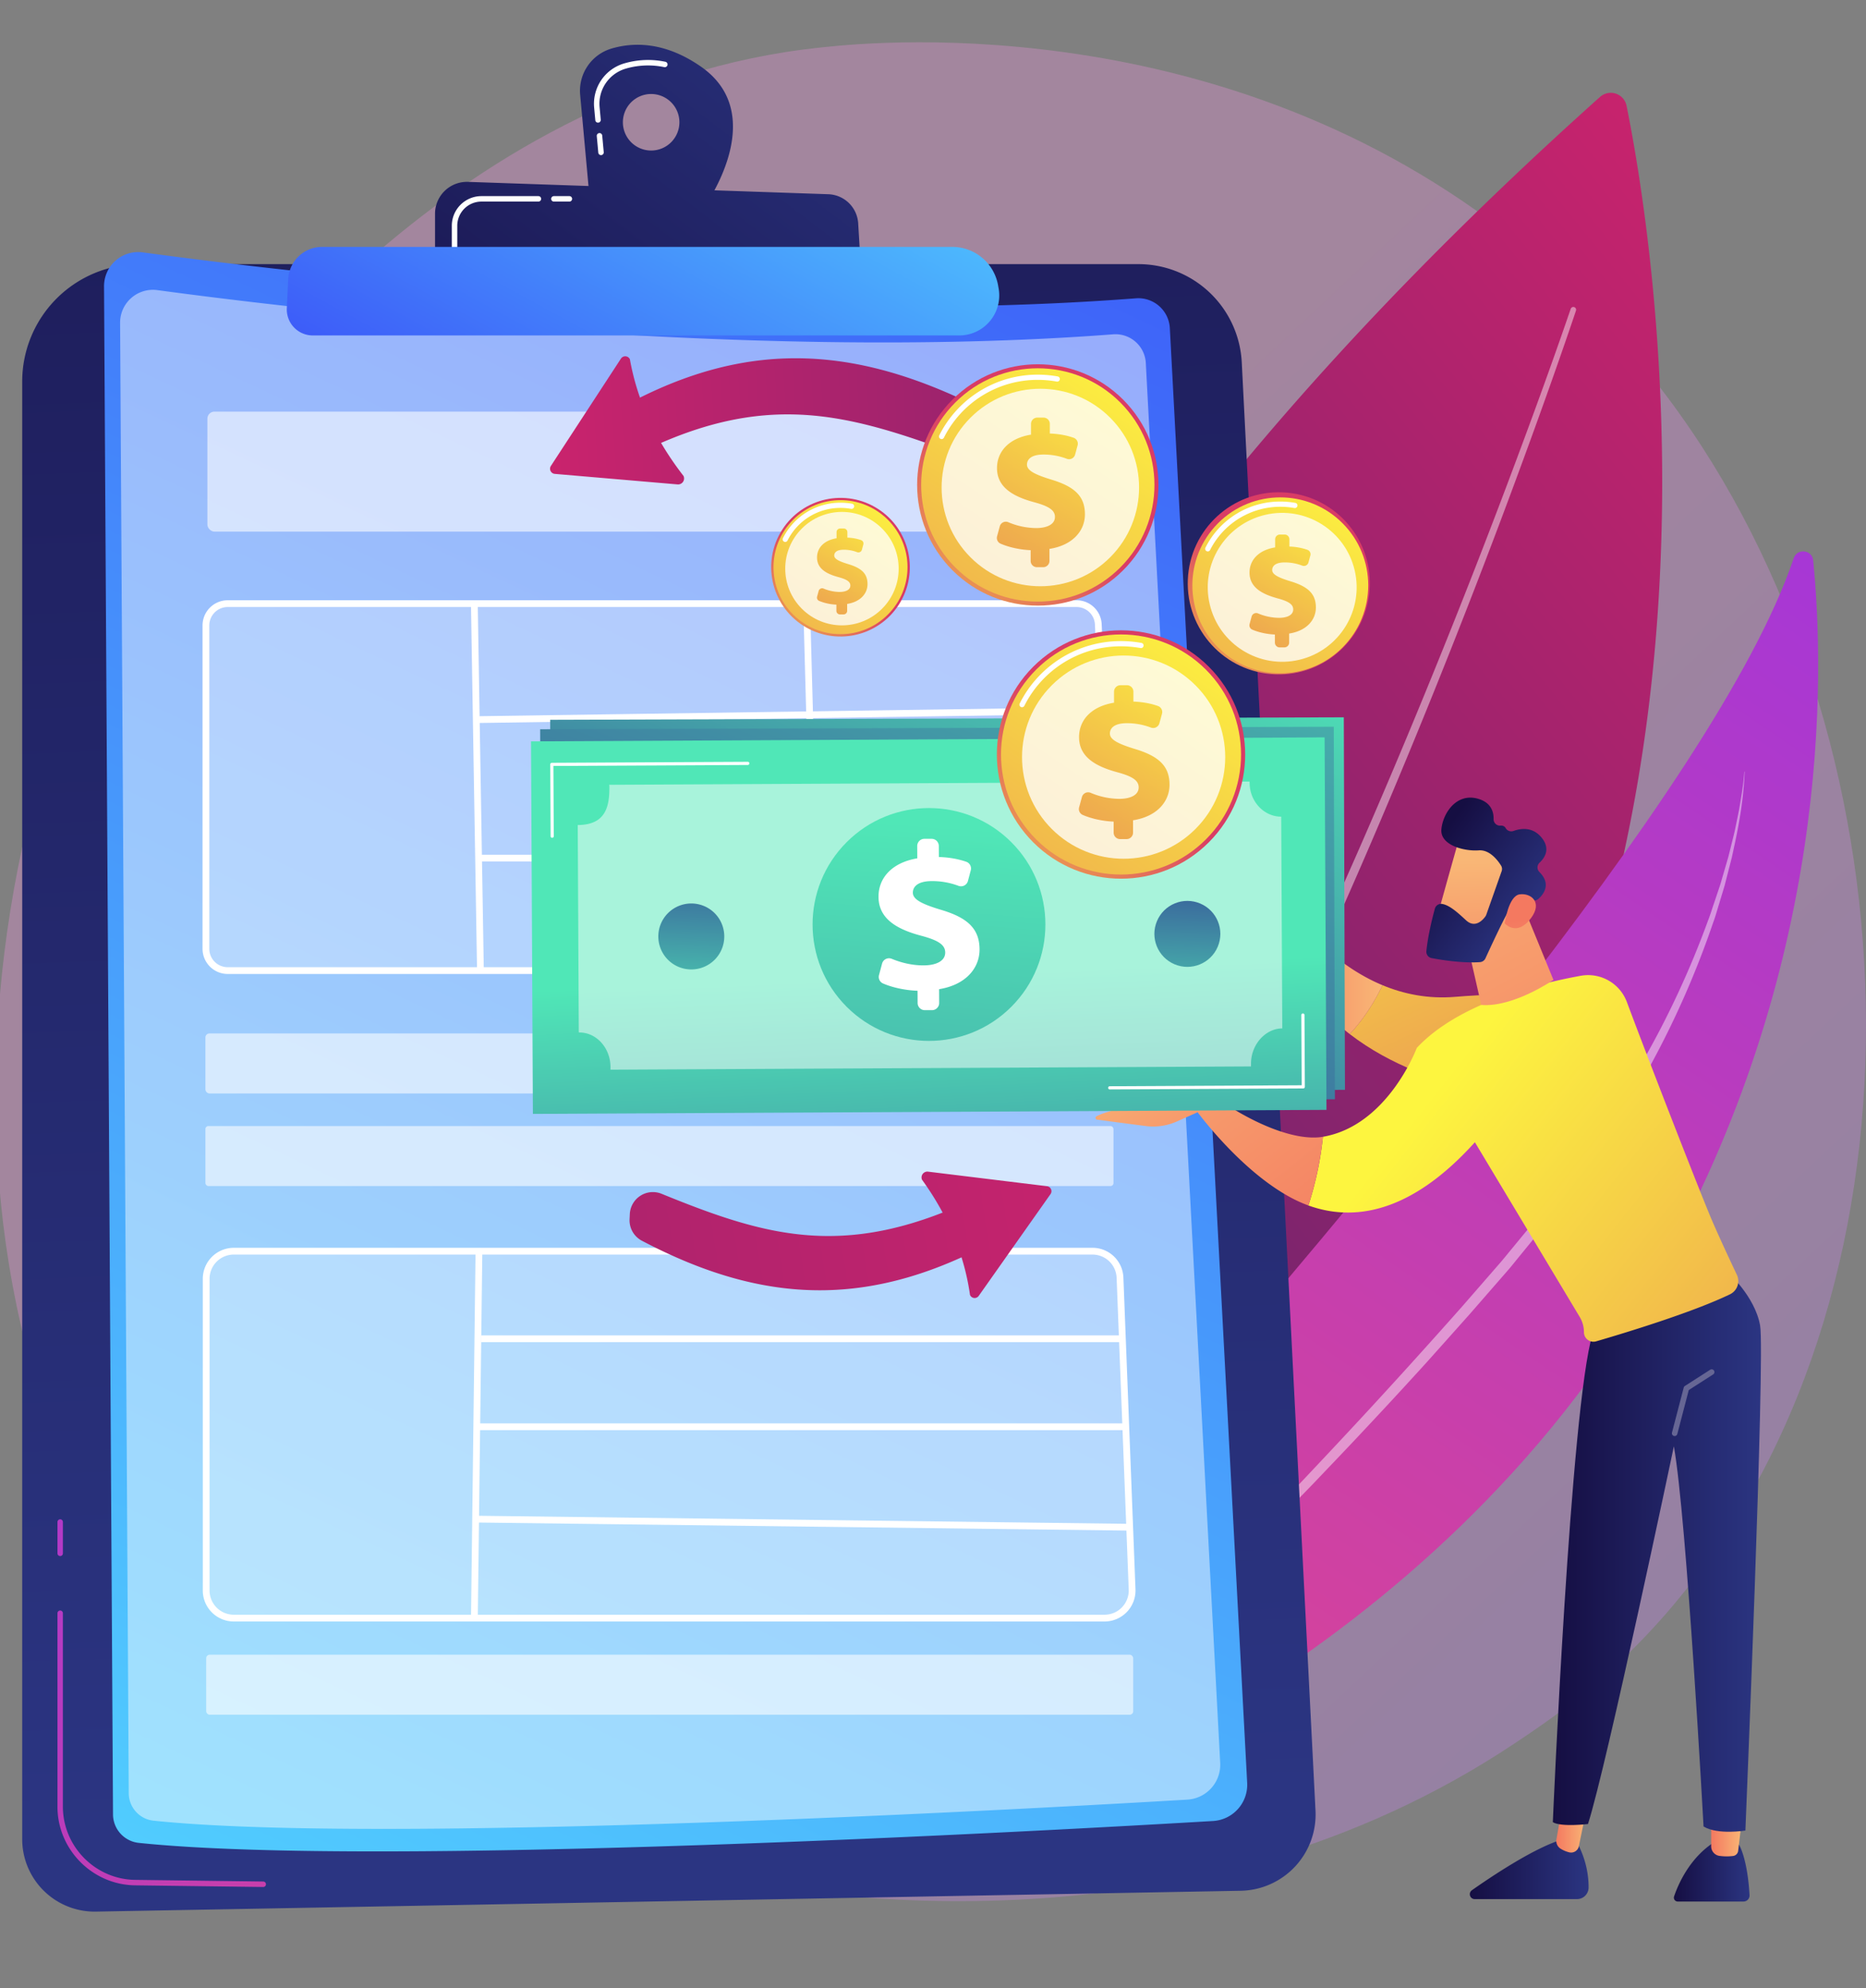
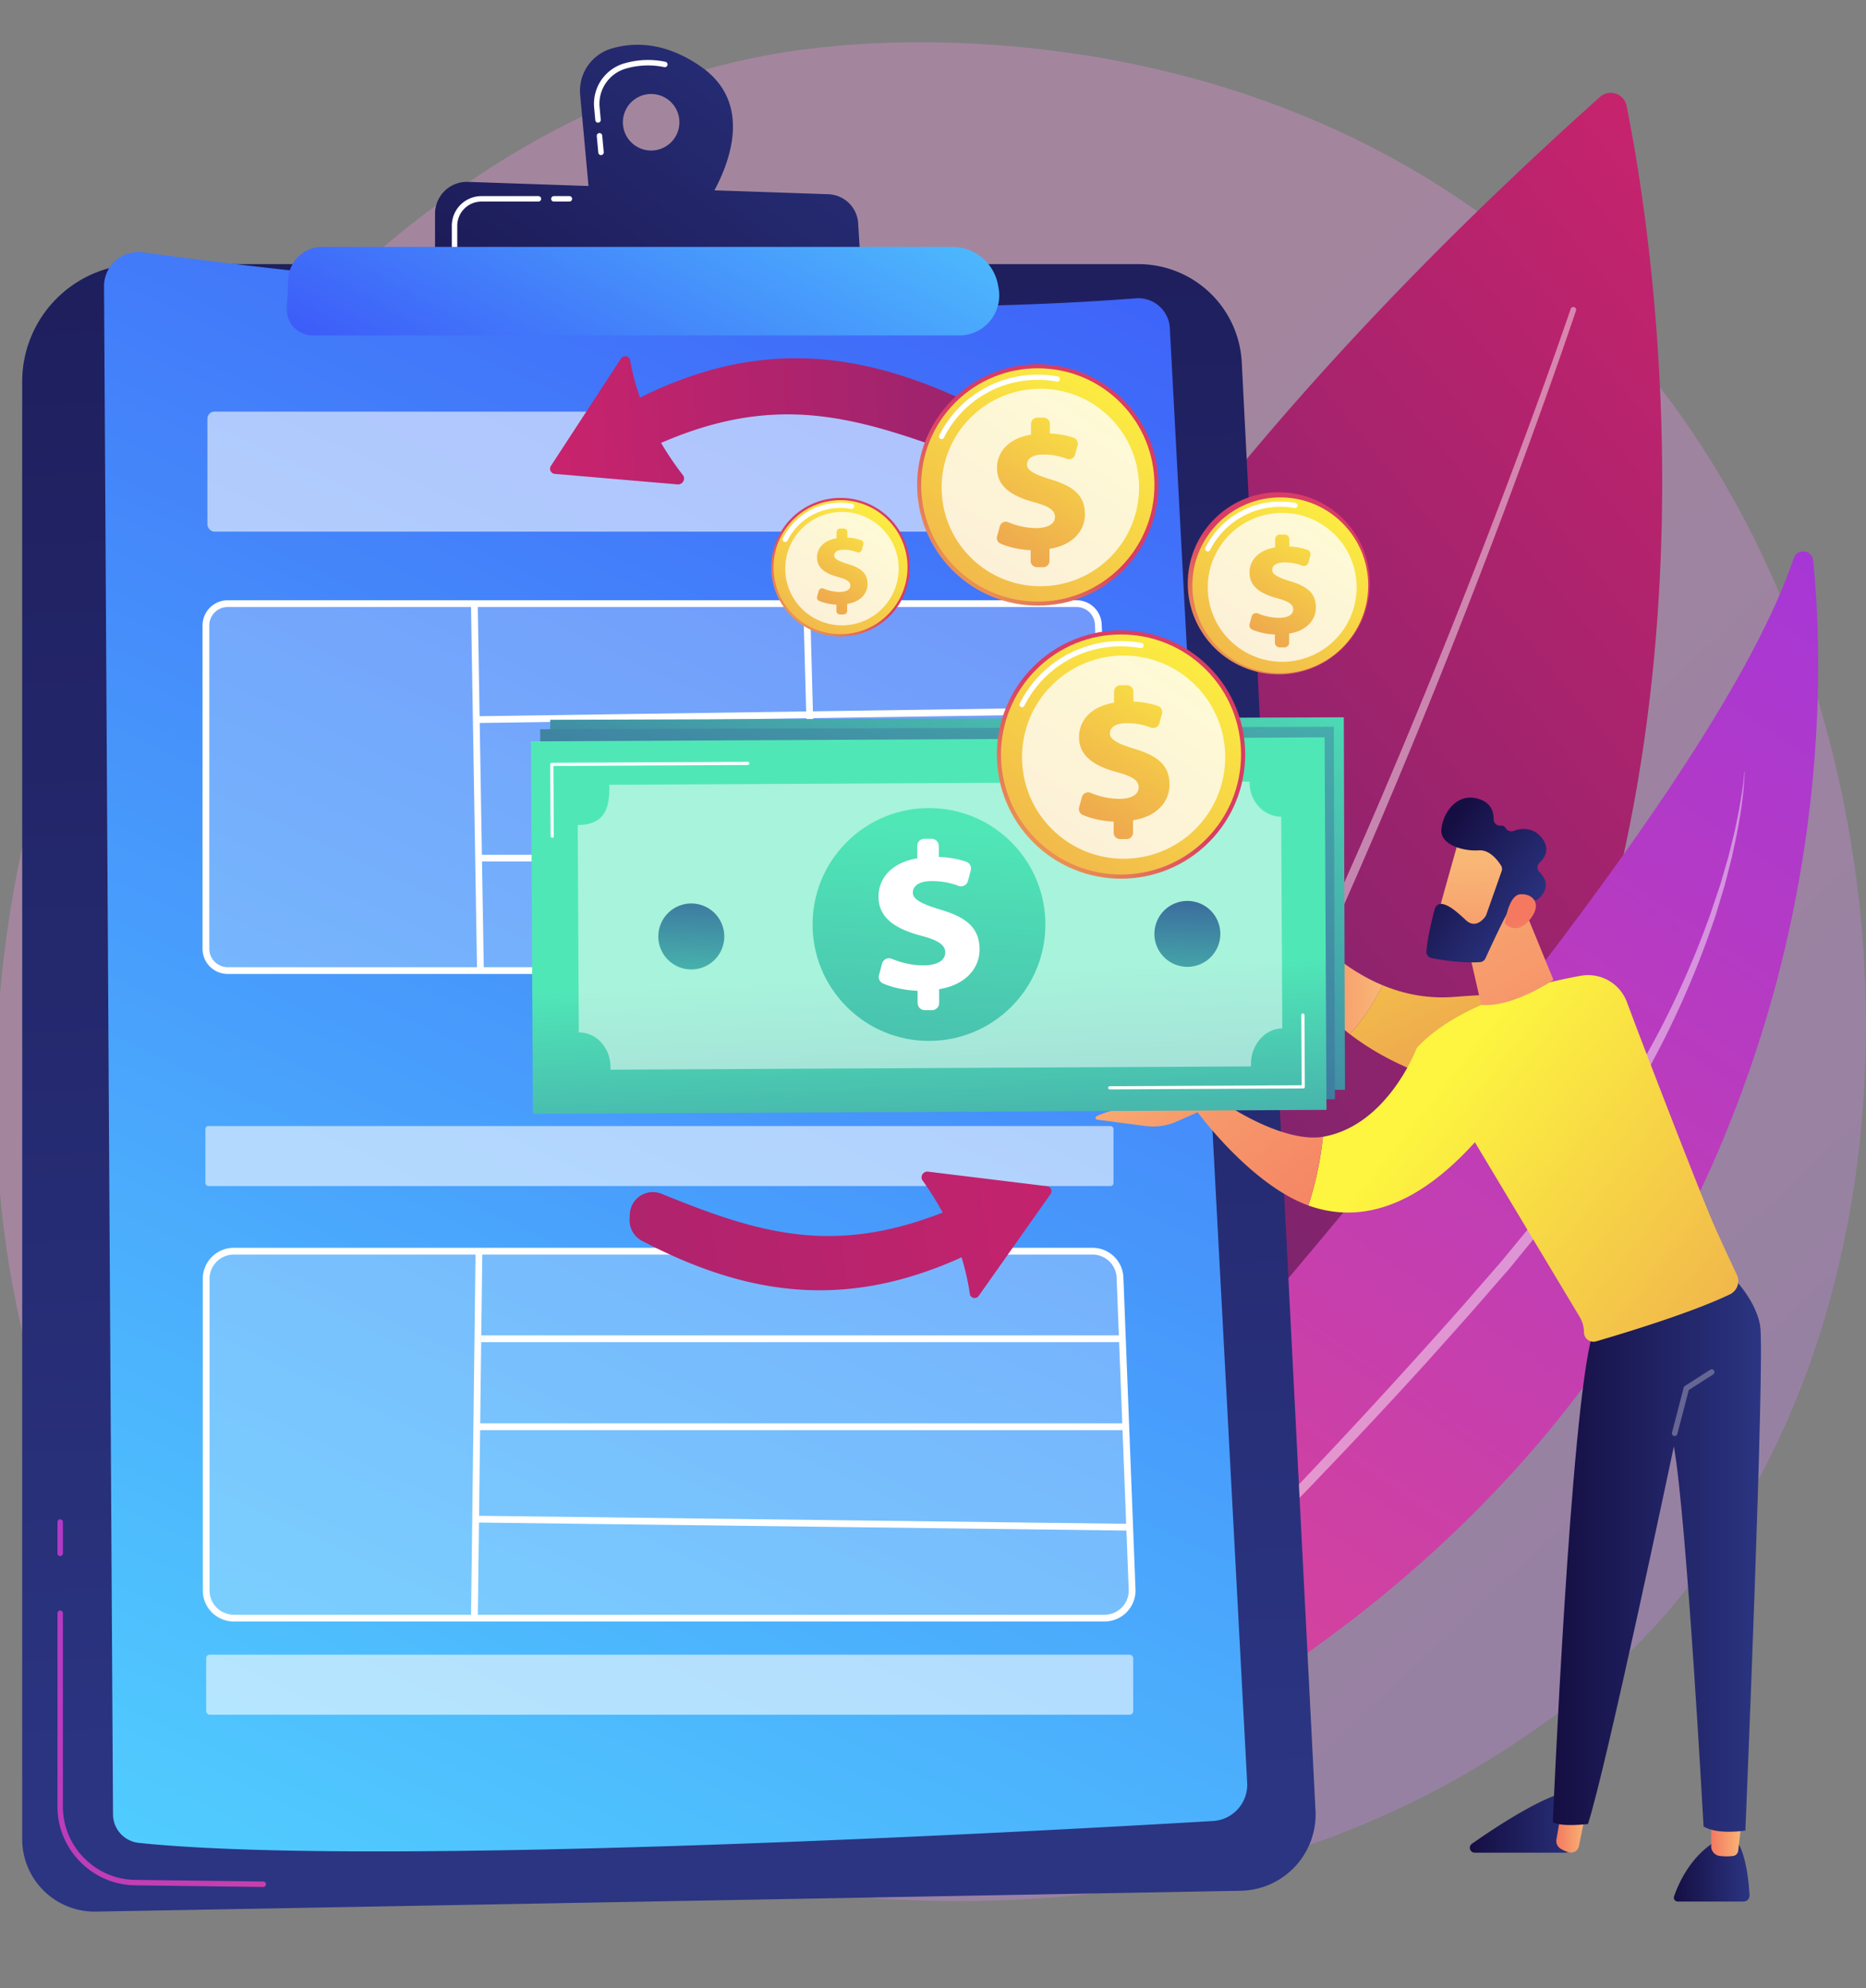
<svg xmlns="http://www.w3.org/2000/svg" xmlns:xlink="http://www.w3.org/1999/xlink" id="Illustration" viewBox="0 0 2748.98 2928.68">
  <rect x="0" y="0" width="2748.98" height="2928.68" fill="#808080" stroke="none" />
  <defs>
    <style>.cls-1{opacity:0.3;fill:url(#linear-gradient);}.cls-2{fill:url(#linear-gradient-2);}.cls-10,.cls-11,.cls-12,.cls-3,.cls-36,.cls-46,.cls-9{fill:#fff;}.cls-3{opacity:0.45;}.cls-4{fill:url(#linear-gradient-3);}.cls-5{fill:url(#linear-gradient-4);}.cls-6{fill:url(#linear-gradient-5);}.cls-7{fill:url(#linear-gradient-6);}.cls-8{fill:url(#linear-gradient-7);}.cls-9{opacity:0.46;}.cls-10{opacity:0.58;}.cls-11{opacity:0.25;}.cls-13{fill:url(#linear-gradient-8);}.cls-14{fill:url(#linear-gradient-9);}.cls-15{fill:url(#linear-gradient-10);}.cls-16{fill:url(#linear-gradient-11);}.cls-17{fill:url(#linear-gradient-12);}.cls-18{fill:url(#linear-gradient-13);}.cls-19{fill:url(#linear-gradient-14);}.cls-20{fill:url(#linear-gradient-15);}.cls-21{fill:url(#linear-gradient-16);}.cls-22{fill:url(#linear-gradient-17);}.cls-23{fill:url(#linear-gradient-18);}.cls-24{fill:url(#linear-gradient-19);}.cls-25{fill:#666694;}.cls-26{fill:url(#linear-gradient-20);}.cls-27{fill:url(#linear-gradient-21);}.cls-28{fill:url(#linear-gradient-22);}.cls-29{fill:url(#linear-gradient-23);}.cls-30{fill:url(#linear-gradient-24);}.cls-31{fill:url(#linear-gradient-25);}.cls-32{fill:url(#linear-gradient-26);}.cls-33{fill:url(#linear-gradient-27);}.cls-34{fill:url(#linear-gradient-28);}.cls-35{fill:url(#linear-gradient-29);}.cls-36{opacity:0.5;}.cls-37{fill:url(#linear-gradient-30);}.cls-38{fill:url(#linear-gradient-31);}.cls-39{fill:url(#linear-gradient-32);}.cls-40{fill:url(#linear-gradient-33);}.cls-41{fill:url(#linear-gradient-34);}.cls-42{fill:url(#linear-gradient-35);}.cls-43{fill:url(#linear-gradient-36);}.cls-44{fill:url(#linear-gradient-37);}.cls-45{fill:url(#linear-gradient-38);}.cls-46{opacity:0.78;}.cls-47{fill:url(#linear-gradient-39);}.cls-48{fill:url(#linear-gradient-40);}.cls-49{fill:url(#linear-gradient-41);}.cls-50{fill:url(#linear-gradient-42);}.cls-51{fill:url(#linear-gradient-43);}.cls-52{fill:url(#linear-gradient-44);}.cls-53{fill:url(#linear-gradient-45);}.cls-54{fill:url(#linear-gradient-46);}.cls-55{fill:url(#linear-gradient-47);}.cls-56{fill:url(#linear-gradient-48);}</style>
    <linearGradient id="linear-gradient" x1="3000.8" y1="3246.76" x2="1057.9" y2="1178.52" gradientUnits="userSpaceOnUse">
      <stop offset="0" stop-color="#b37cff" />
      <stop offset="1" stop-color="#f895e7" />
    </linearGradient>
    <linearGradient id="linear-gradient-2" x1="2847.62" y1="572.05" x2="858.46" y2="2192.3" gradientUnits="userSpaceOnUse">
      <stop offset="0" stop-color="#cb236d" />
      <stop offset="1" stop-color="#4c246d" />
    </linearGradient>
    <linearGradient id="linear-gradient-3" x1="1992.31" y1="-391.55" x2="1300.72" y2="2407.77" gradientTransform="translate(797.92 597.56) rotate(20.24)" gradientUnits="userSpaceOnUse">
      <stop offset="0" stop-color="#a737d5" />
      <stop offset="1" stop-color="#ef497a" />
    </linearGradient>
    <linearGradient id="linear-gradient-4" x1="984.79" y1="2672.4" x2="849.46" y2="-1333.3" gradientUnits="userSpaceOnUse">
      <stop offset="0" stop-color="#2b3582" />
      <stop offset="1" stop-color="#150e42" />
    </linearGradient>
    <linearGradient id="linear-gradient-5" x1="-291.27" y1="2307.91" x2="1242.45" y2="3282.27" gradientTransform="matrix(1, 0, 0, 1, 0, 0)" xlink:href="#linear-gradient-3" />
    <linearGradient id="linear-gradient-6" x1="-162.53" y1="2105.27" x2="1371.19" y2="3079.63" gradientTransform="matrix(1, 0, 0, 1, 0, 0)" xlink:href="#linear-gradient-3" />
    <linearGradient id="linear-gradient-7" x1="254.75" y1="3095.57" x2="1938.54" y2="-474.07" gradientUnits="userSpaceOnUse">
      <stop offset="0" stop-color="#53d8ff" />
      <stop offset="0.21" stop-color="#4db9fd" />
      <stop offset="1" stop-color="#3840f7" />
    </linearGradient>
    <linearGradient id="linear-gradient-8" x1="1196.84" y1="-121.45" x2="520.06" y2="768.84" xlink:href="#linear-gradient-4" />
    <linearGradient id="linear-gradient-9" x1="1271.08" y1="-65.02" x2="594.29" y2="825.27" xlink:href="#linear-gradient-4" />
    <linearGradient id="linear-gradient-10" x1="1185.79" y1="-10.56" x2="718.49" y2="847.5" xlink:href="#linear-gradient-7" />
    <linearGradient id="linear-gradient-11" x1="1765.44" y1="1721.31" x2="-2081.41" y2="2340.06" xlink:href="#linear-gradient-2" />
    <linearGradient id="linear-gradient-12" x1="1771.54" y1="1759.19" x2="-2075.32" y2="2377.94" xlink:href="#linear-gradient-2" />
    <linearGradient id="linear-gradient-13" x1="788.8" y1="626.67" x2="2493.05" y2="527.27" xlink:href="#linear-gradient-2" />
    <linearGradient id="linear-gradient-14" x1="788.94" y1="629.18" x2="2493.19" y2="529.78" xlink:href="#linear-gradient-2" />
    <linearGradient id="linear-gradient-15" x1="-4297.84" y1="2756.5" x2="-4186.33" y2="2756.5" gradientTransform="matrix(-1, 0, 0, 1, -1720.39, 0)" xlink:href="#linear-gradient-4" />
    <linearGradient id="linear-gradient-16" x1="-4286.53" y1="2704.68" x2="-4241.3" y2="2704.68" gradientTransform="matrix(-1, 0, 0, 1, -1720.39, 0)" gradientUnits="userSpaceOnUse">
      <stop offset="0" stop-color="#f9b776" />
      <stop offset="1" stop-color="#f47960" />
    </linearGradient>
    <linearGradient id="linear-gradient-17" x1="-4060.7" y1="2754.72" x2="-3885.73" y2="2754.72" gradientTransform="matrix(-1, 0, 0, 1, -1720.39, 0)" xlink:href="#linear-gradient-4" />
    <linearGradient id="linear-gradient-18" x1="-4058.04" y1="2684.6" x2="-4013.06" y2="2684.6" xlink:href="#linear-gradient-16" />
    <linearGradient id="linear-gradient-19" x1="-4314.63" y1="2285.65" x2="-4008.01" y2="2285.65" gradientTransform="matrix(-1, 0, 0, 1, -1720.39, 0)" xlink:href="#linear-gradient-4" />
    <linearGradient id="linear-gradient-20" x1="-2266.87" y1="1023.69" x2="-2831.94" y2="2249.23" gradientTransform="matrix(-1, 0, 0, 1, -315.5, 0)" gradientUnits="userSpaceOnUse">
      <stop offset="0" stop-color="#fdf53f" />
      <stop offset="1" stop-color="#d93c65" />
    </linearGradient>
    <linearGradient id="linear-gradient-21" x1="-3757.12" y1="1367.63" x2="-3589.96" y2="1367.63" xlink:href="#linear-gradient-16" />
    <linearGradient id="linear-gradient-22" x1="-2441.24" y1="1591.42" x2="-3696.14" y2="2582.13" xlink:href="#linear-gradient-20" />
    <linearGradient id="linear-gradient-23" x1="-3338.02" y1="1359.2" x2="-3746.81" y2="1867.78" xlink:href="#linear-gradient-16" />
    <linearGradient id="linear-gradient-24" x1="-3349.08" y1="1521.77" x2="-3582.44" y2="1812.1" xlink:href="#linear-gradient-16" />
    <linearGradient id="linear-gradient-25" x1="-3784.95" y1="1132.52" x2="-4134.75" y2="1775.24" xlink:href="#linear-gradient-16" />
    <linearGradient id="linear-gradient-26" x1="-3396.71" y1="1314.29" x2="-3551.3" y2="1518.8" gradientTransform="matrix(-0.82, -0.58, -0.58, 0.82, 157.64, -1781.73)" xlink:href="#linear-gradient-16" />
    <linearGradient id="linear-gradient-27" x1="-3514.77" y1="1363.63" x2="-3330.11" y2="1363.63" gradientTransform="matrix(-0.82, -0.58, -0.58, 0.82, 157.64, -1781.73)" xlink:href="#linear-gradient-4" />
    <linearGradient id="linear-gradient-28" x1="-3623.12" y1="1476.25" x2="-3499.13" y2="1349.03" gradientTransform="matrix(-0.82, -0.58, -0.58, 0.82, 157.64, -1781.73)" xlink:href="#linear-gradient-16" />
    <linearGradient id="linear-gradient-29" x1="1648.9" y1="796.66" x2="1141.42" y2="1872.51" gradientTransform="translate(4.3 -4.49) rotate(0.18)" gradientUnits="userSpaceOnUse">
      <stop offset="0" stop-color="#50e7b7" />
      <stop offset="1" stop-color="#323992" />
    </linearGradient>
    <linearGradient id="linear-gradient-30" x1="7892.65" y1="5354.07" x2="7775.12" y2="6866.32" gradientTransform="translate(-336.11 -8109.88) rotate(44.82)" xlink:href="#linear-gradient-29" />
    <linearGradient id="linear-gradient-31" x1="1777.74" y1="312.21" x2="1102.83" y2="2073.07" gradientTransform="translate(4.34 -4.44) rotate(0.18)" xlink:href="#linear-gradient-29" />
    <linearGradient id="linear-gradient-32" x1="7877.82" y1="5367.94" x2="7760.29" y2="6880.19" gradientTransform="translate(-330.6 -8095.35) rotate(44.82)" xlink:href="#linear-gradient-29" />
    <linearGradient id="linear-gradient-33" x1="7754.44" y1="3958.97" x2="7784.3" y2="4735.36" gradientTransform="translate(-6383.63 -2524.94)" xlink:href="#linear-gradient-29" />
    <linearGradient id="linear-gradient-34" x1="7761.46" y1="3765.71" x2="7643.93" y2="5277.95" gradientTransform="matrix(0.71, 0.7, -0.7, 0.71, -1406.59, -6854.22)" xlink:href="#linear-gradient-29" />
    <linearGradient id="linear-gradient-35" x1="7396.7" y1="4046.36" x2="7407.74" y2="3735.03" gradientTransform="translate(-6403.3 -2485.49) rotate(-0.29)" xlink:href="#linear-gradient-29" />
    <linearGradient id="linear-gradient-36" x1="8126.64" y1="4072.26" x2="8137.68" y2="3760.92" gradientTransform="translate(2136.54 -7636.72) rotate(66.83)" xlink:href="#linear-gradient-29" />
    <linearGradient id="linear-gradient-37" x1="1098.48" y1="997.6" x2="1235.45" y2="838.62" gradientTransform="translate(1270.26 -657.92) rotate(57.22)" xlink:href="#linear-gradient-20" />
    <linearGradient id="linear-gradient-38" x1="1312.84" y1="722.67" x2="907.83" y2="1334.52" gradientTransform="translate(953.39 -630.86) rotate(45)" xlink:href="#linear-gradient-20" />
    <linearGradient id="linear-gradient-39" x1="1300.76" y1="740.2" x2="1085.1" y2="1102.26" gradientTransform="matrix(1, 0, 0, 1, 0, 0)" xlink:href="#linear-gradient-20" />
    <linearGradient id="linear-gradient-40" x1="1285.63" y1="996.66" x2="1524.06" y2="719.91" gradientTransform="translate(952.9 -871.86) rotate(45)" xlink:href="#linear-gradient-20" />
    <linearGradient id="linear-gradient-41" x1="1658.79" y1="518.06" x2="953.74" y2="1583.19" gradientTransform="translate(952.9 -871.86) rotate(45)" xlink:href="#linear-gradient-20" />
    <linearGradient id="linear-gradient-42" x1="1637.76" y1="548.58" x2="1262.33" y2="1178.85" gradientTransform="matrix(1, 0, 0, 1, 0, 0)" xlink:href="#linear-gradient-20" />
    <linearGradient id="linear-gradient-43" x1="1401.17" y1="1401.88" x2="1646.51" y2="1117.11" gradientTransform="translate(1269.55 -842.26) rotate(45)" xlink:href="#linear-gradient-20" />
    <linearGradient id="linear-gradient-44" x1="1785.15" y1="909.4" x2="1059.66" y2="2005.41" gradientTransform="translate(1269.55 -842.26) rotate(45)" xlink:href="#linear-gradient-20" />
    <linearGradient id="linear-gradient-45" x1="1763.51" y1="940.81" x2="1377.2" y2="1589.35" gradientTransform="matrix(1, 0, 0, 1, 0, 0)" xlink:href="#linear-gradient-20" />
    <linearGradient id="linear-gradient-46" x1="1702.73" y1="1075.06" x2="1882.49" y2="866.41" gradientTransform="translate(2669.19 -1058.13) rotate(87.62)" xlink:href="#linear-gradient-20" />
    <linearGradient id="linear-gradient-47" x1="1984.07" y1="714.23" x2="1452.51" y2="1517.26" gradientTransform="translate(1162.1 -1081.16) rotate(45)" xlink:href="#linear-gradient-20" />
    <linearGradient id="linear-gradient-48" x1="1968.21" y1="737.23" x2="1685.17" y2="1212.42" gradientTransform="matrix(1, 0, 0, 1, 0, 0)" xlink:href="#linear-gradient-20" />
  </defs>
  <title>price</title>
  <path class="cls-1" d="M2417.45,2417c-71.73,73.93-135.9,117.39-185,150.2-479.21,320-1027,227.75-1196.36,196.22-273.24-50.85-503.9-86.73-702.07-265.77C-116.34,2090.8-94.43,1242.1,249.66,716.36,290.46,654,634,144.74,1183,73c13.42-1.75,23.44-2.75,32.22-3.68,84.92-9,611.18-56.45,1040.3,303.06,61.42,51.46,160.27,144.29,251.94,285.86C2842.65,1175.88,2843.71,1977.61,2417.45,2417Z" />
  <path class="cls-2" d="M2396.25,155.84c55.54,275.13,313.41,1889.42-1158,2403.5,0,0-443.34-1019.05,1118.88-2416.57A23.75,23.75,0,0,1,2396.25,155.84Z" />
  <path class="cls-3" d="M2321.78,457.39c-28.67,85-59.05,169.36-90.18,253.46S2168.3,878.64,2135.19,962C2069,1128.64,1999,1293.86,1924,1456.83s-155,323.74-243.62,480q-66.06,117.36-140.74,229.76c-49.9,74.74-102.84,147.67-161.48,216.2a9.65,9.65,0,1,1-14.66-12.55l0,0,0,0c58.29-67.42,111.23-139.52,161.21-213.56s97-150.23,141.27-228c89.08-155.21,169.66-315.31,245.49-477.55S2058,1124.06,2125,957.9q50.27-124.62,97.62-250.4c31.53-83.85,62.35-168,91.39-252.71v0a4.09,4.09,0,0,1,7.74,2.63Z" />
  <path class="cls-4" d="M1488.65,2669.19s-18.77-273.88,231.69-575.25c232.38-279.62,806.9-929.81,922.11-1271.63,5.1-15.15,27.12-12.78,28.7,3.12,17,170.56,26.15,601.09-230.73,1052.92C2109.17,2461,1488.65,2669.19,1488.65,2669.19Z" />
  <path class="cls-3" d="M2570.24,1136.85c-1.52,37.89-7.75,75.47-16,112.47-1,4.63-1.93,9.29-3,13.91l-3.52,13.78-7.07,27.58-8.22,27.25c-2.82,9.06-5.27,18.26-8.64,27.14a1344,1344,0,0,1-91.43,208.49c-8.42,17.06-18.59,33.13-28.14,49.55l-14.49,24.55c-2.47,4.06-4.71,8.26-7.37,12.2l-7.83,11.9-31.33,47.63c-5,8.06-10.92,15.54-16.49,23.23l-16.89,23-16.89,23-8.47,11.45-9,11-36,44.2c-6.05,7.31-11.88,14.85-18.12,22l-18.67,21.41-37.34,42.84-37.82,42.41c-12.65,14.09-25.17,28.31-38,42.22q-38.28,42-77.19,83.4c-25.81,27.72-52.06,55-78.17,82.45L1855,2267.32c-52.8,54.22-105.68,108.33-156.65,164.08-12.94,13.78-25.16,28.14-37.64,42.31-6.33,7-12.15,14.42-18.15,21.69s-12.06,14.52-17.81,22c-11.19,15.15-23,29.93-33.06,45.83L1583.8,2575c-1.29,2-2.69,3.87-3.88,5.9l-3.53,6.11-14.11,24.48-.06.1a2,2,0,0,1-3.6-1.95c17.1-34,37.79-66,60.36-96.58,5.63-7.65,11.62-15,17.42-22.53s11.58-15.06,17.77-22.24c12.21-14.52,24.19-29.26,36.85-43.36l18.77-21.37c6.31-7.08,12.78-14,19.16-21l19.22-20.95,19.41-20.74c25.83-27.7,52-55.07,78-82.56,52.08-54.93,104.15-109.79,155.6-165.22s102.13-111.53,152.3-168.1l37.23-42.77,18.62-21.38c6.22-7.12,12-14.51,18.07-21.75l35.92-43.66,9-10.91,8.46-11.32,16.86-22.68c45.75-59.93,86.33-123.64,123.51-189.15a1332.52,1332.52,0,0,0,94.94-205c3.53-8.75,6.11-17.83,9.25-26.73l9-26.82,7.9-27.17,3.95-13.6c1.22-4.56,2.28-9.15,3.43-13.73,2.2-9.18,4.68-18.3,6.64-27.53l5.66-27.76c3.18-18.6,6.52-37.25,7.79-56.12a.26.26,0,1,1,.51,0Z" />
  <path class="cls-5" d="M32.71,562.05a173,173,0,0,1,173-173H1677.11a152.44,152.44,0,0,1,152.24,144.68L1938,2666.93A112.42,112.42,0,0,1,1827.73,2785L141.35,2815.69A106.71,106.71,0,0,1,32.71,2709Z" />
  <path class="cls-6" d="M387.82,2779.42h-.05L199.07,2777c-63.09-.81-114.42-52.81-114.42-115.91v-284.9a4,4,0,1,1,8,0v284.9c0,58.71,47.77,107.09,106.48,107.86l188.69,2.44a4,4,0,0,1-.05,8.05Z" />
  <path class="cls-7" d="M88.67,2292a4,4,0,0,1-4-4v-46.14a4,4,0,0,1,8,0v46.14A4,4,0,0,1,88.67,2292Z" />
  <path class="cls-8" d="M153.26,421.87a50.25,50.25,0,0,1,57-50.13C411.19,399,1102.13,483.26,1673.4,439.41a46.48,46.48,0,0,1,50,43.83L1837.33,2626a53.49,53.49,0,0,1-50.25,56.24c-240.26,14.22-1229.74,69.18-1582.67,32.21a42.36,42.36,0,0,1-37.91-41.93Z" />
-   <path class="cls-9" d="M176.93,475.56a48.36,48.36,0,0,1,54.85-48.24c193.36,26.22,858.29,107.32,1408,65.12A44.73,44.73,0,0,1,1688,534.62l109.59,2062a51.47,51.47,0,0,1-48.35,54.13c-231.22,13.68-1183.44,66.58-1523.08,31a40.77,40.77,0,0,1-36.48-40.35Z" />
  <rect class="cls-10" x="305.52" y="606.28" width="1313.29" height="176.79" rx="10.42" />
-   <rect class="cls-10" x="302.62" y="1522.21" width="1337.76" height="88.39" rx="5.86" />
  <rect class="cls-10" x="302.62" y="1658.59" width="1337.76" height="88.39" rx="4.28" />
  <rect class="cls-10" x="303.73" y="2437.31" width="1365.71" height="88.39" rx="5.16" />
  <path class="cls-11" d="M1606.82,1429.61H334.69a32.07,32.07,0,0,1-32.07-32.07V921.21a32.07,32.07,0,0,1,32.07-32.07H1585.25a32.07,32.07,0,0,1,32,30.62l21.57,476.33A32.07,32.07,0,0,1,1606.82,1429.61Z" />
  <path class="cls-12" d="M1607.57,1434.6H335.43a37.1,37.1,0,0,1-37.05-37.06V921.21a37.09,37.09,0,0,1,37.05-37.05H1586a37,37,0,0,1,37,35.38l21.58,476.33a37.07,37.07,0,0,1-37,38.73ZM335.43,894.13a27.11,27.11,0,0,0-27.08,27.08v476.33a27.11,27.11,0,0,0,27.08,27.08H1607.57a27.07,27.07,0,0,0,27-28.3L1613.05,920a27,27,0,0,0-27-25.86Z" />
  <path class="cls-11" d="M1627.16,2383.39H344.41a40.68,40.68,0,0,1-40.68-40.68V1883.6a40.68,40.68,0,0,1,40.68-40.68H1609.36A40.69,40.69,0,0,1,1650,1882l17.8,459.12A40.69,40.69,0,0,1,1627.16,2383.39Z" />
  <path class="cls-12" d="M1627.16,2388.38H344.41a45.72,45.72,0,0,1-45.67-45.67V1883.6a45.72,45.72,0,0,1,45.67-45.66H1609.36a45.53,45.53,0,0,1,45.63,43.89l17.8,459.11a45.67,45.67,0,0,1-45.63,47.44ZM344.41,1847.91a35.73,35.73,0,0,0-35.69,35.69v459.11a35.73,35.73,0,0,0,35.69,35.69H1627.16a35.67,35.67,0,0,0,35.66-37.07L1645,1882.22a35.6,35.6,0,0,0-35.67-34.31Z" />
  <rect class="cls-12" x="698.34" y="889.1" width="9.97" height="540.54" transform="translate(-19.16 11.84) rotate(-0.95)" />
  <rect class="cls-12" x="1190.57" y="889.04" width="9.97" height="540.67" transform="translate(-30.86 32.69) rotate(-1.55)" />
  <rect class="cls-12" x="703.28" y="1048.24" width="920.54" height="9.97" transform="translate(-15.31 17.16) rotate(-0.84)" />
  <rect class="cls-12" x="705.23" y="1258.97" width="927.32" height="9.97" />
  <rect class="cls-12" x="431.95" y="2108.17" width="540.51" height="9.97" transform="translate(-1419.47 2789.18) rotate(-89.29)" />
  <rect class="cls-12" x="708.55" y="1966.92" width="947.27" height="9.97" />
  <rect class="cls-12" x="701.91" y="2096.55" width="957.24" height="9.97" />
  <rect class="cls-12" x="1178.81" y="1763.24" width="9.97" height="961.01" transform="translate(-1074.55 3399.47) rotate(-89.29)" />
  <path class="cls-13" d="M1032.68,98.18c-53.15-37-99.36-36.24-131.89-26.64a64.88,64.88,0,0,0-46.09,68.22l14,153.13,166.94,14.81S1136.91,170.69,1032.68,98.18ZM959.26,221.72a41.63,41.63,0,1,1,41.63-41.63A41.63,41.63,0,0,1,959.26,221.72Z" />
  <path class="cls-12" d="M885.4,228.47a4,4,0,0,1-4-3.66l-2.24-24.39a4,4,0,0,1,3.65-4.38,4,4,0,0,1,4.37,3.65l2.24,24.39a4,4,0,0,1-3.64,4.38ZM881,180.68a4,4,0,0,1-4-3.66l-1.7-18.52a61.93,61.93,0,0,1,43.92-65,124.73,124.73,0,0,1,61-2.51,4,4,0,1,1-1.62,7.89,117,117,0,0,0-57.12,2.34,53.88,53.88,0,0,0-38.17,56.53l1.7,18.52a4,4,0,0,1-3.64,4.37A2.36,2.36,0,0,1,881,180.68Z" />
  <path class="cls-14" d="M640.88,391.85v-77a47,47,0,0,1,48.59-46.95l530.81,18.18a45.69,45.69,0,0,1,44,42.93l4.44,74Z" />
  <path class="cls-12" d="M838.8,296.92H816a4,4,0,1,1,0-8.06H838.8a4,4,0,1,1,0,8.06Z" />
  <path class="cls-12" d="M669.61,367.67a4,4,0,0,1-4-4V332.5a43.69,43.69,0,0,1,43.64-43.64h83.93a4,4,0,0,1,0,8.06H709.22a35.62,35.62,0,0,0-35.58,35.58v31.14A4,4,0,0,1,669.61,367.67Z" />
  <path class="cls-15" d="M424.59,411.29a50,50,0,0,1,50-47.62l928.23,0a68.59,68.59,0,0,1,67.6,56.9l.79,4.54a58.93,58.93,0,0,1-58.06,69H460.81a38.3,38.3,0,0,1-38.26-40.15Z" />
  <path class="cls-16" d="M1478.17,1820.42c-191.63,109-351.6,102.2-532.5,7.13a34,34,0,0,1-18.19-31.71l.37-7.65a34,34,0,0,1,46.71-29.83c157.08,64,275.21,99.12,471.9,2.06a33.94,33.94,0,0,1,48.83,28.2h0A34,34,0,0,1,1478.17,1820.42Z" />
  <path class="cls-17" d="M1441.86,1908.75l105.78-149.92a7.39,7.39,0,0,0-5.14-11.6l-175.22-21.44a8.57,8.57,0,0,0-9,11.8c40,55.53,62.57,112.17,70.71,169.74A7.37,7.37,0,0,0,1441.86,1908.75Z" />
  <path class="cls-18" d="M880.71,620.4c192.91-119.17,357.6-118.14,547.08-27.16a35,35,0,0,1,19.88,31.92l-.09,7.88a34.92,34.92,0,0,1-46.9,32.4c-163.85-60-286.58-91.64-485.15,15.45a34.9,34.9,0,0,1-51.24-27.16h0A35,35,0,0,1,880.71,620.4Z" />
  <path class="cls-19" d="M914.74,528.25l-103.15,158A7.6,7.6,0,0,0,817.3,698l180.91,15.51a8.81,8.81,0,0,0,8.76-12.46c-43.21-55.59-68.49-113-79-171.85A7.58,7.58,0,0,0,914.74,528.25Z" />
  <path class="cls-20" d="M2561.92,2717.21s12.39,19.53,15.51,74.21a8.91,8.91,0,0,1-8.85,9.44h-96.91a5.71,5.71,0,0,1-5.43-7.52c5.68-16.8,22.85-57.78,61.16-81.2Z" />
  <path class="cls-21" d="M2566.13,2680.15l-5.48,46a8.65,8.65,0,0,1-7.54,7.6,76.46,76.46,0,0,1-20.5-.2,14.19,14.19,0,0,1-11.7-14.08v-44.37Z" />
-   <path class="cls-22" d="M2322.14,2712.14s18.55,28.83,18.16,68.41a17.12,17.12,0,0,1-17.22,16.74H2172.56a7.2,7.2,0,0,1-4.14-13.1c28.48-20,84.46-57.37,124.95-72.05Z" />
+   <path class="cls-22" d="M2322.14,2712.14a17.12,17.12,0,0,1-17.22,16.74H2172.56a7.2,7.2,0,0,1-4.14-13.1c28.48-20,84.46-57.37,124.95-72.05Z" />
  <path class="cls-23" d="M2337.64,2662.5,2326,2719.27a11.69,11.69,0,0,1-13.84,9.2,42.25,42.25,0,0,1-13.23-5.53,13.44,13.44,0,0,1-6-13.72l12.1-68.76Z" />
  <path class="cls-24" d="M2544.66,1873.28s40.65,35.84,48.3,79-21.67,744-21.67,744-40.65,6.76-61.61-5.94c0,0-24.85-454.84-43.75-559.94,0,0-99.07,471.15-126.52,556.29,0,0-39.17,4.76-51.79-2.69,0,0,26-610.75,58.56-719.33Z" />
  <path class="cls-25" d="M2467.12,2115.21a4.07,4.07,0,0,1-3.95-5.11l17.27-66.24a4.08,4.08,0,0,1,1.74-2.4l37.31-23.94a4.08,4.08,0,0,1,4.4,6.87l-36,23.07-16.86,64.7A4.08,4.08,0,0,1,2467.12,2115.21Z" />
  <path class="cls-26" d="M2143.49,1468.32c171.13-14.21,215.86,21.21,215.86,21.21l-82.24,129.83S2109,1616,1988.47,1523.17c22.55-24.28,38.21-51.12,48.25-72C2067.79,1464.06,2103.57,1471.64,2143.49,1468.32Z" />
  <path class="cls-27" d="M1875.5,1217.12a5.24,5.24,0,0,1,10-2l21.84,46.59a48.54,48.54,0,0,1,3.87,28.89l-7.66,27.12a46.83,46.83,0,0,0,9.55,37.26c20.07,25.08,62.8,70.89,123.63,96.17-10,20.9-25.7,47.74-48.25,72-44.21-34.07-82-80.18-102.73-142.64a22.9,22.9,0,0,1-16.16-22.76Z" />
  <path class="cls-28" d="M2087.16,1543.59c60.24-64.91,175-94.24,241.44-106.29a60.94,60.94,0,0,1,68.11,38.65c29.9,80.37,111.21,289.47,127,325.41,12.94,29.48,26.44,58.27,35,76.28a21.61,21.61,0,0,1-10.09,28.79c-55.9,27-156.48,57.43-197.26,69.32a14,14,0,0,1-17.9-13.46,43.67,43.67,0,0,0-6.23-22.49l-154.43-257.35c-96.26,106.73-180.55,116.49-245.31,93.13a487.3,487.3,0,0,0,21.43-101.15C2044.58,1658.05,2087.16,1543.59,2087.16,1543.59Z" />
  <path class="cls-29" d="M1763.86,1637.64l31.27-18.28c55.89,38.39,115.54,61.63,153.78,55.07a487.3,487.3,0,0,1-21.43,101.15C1842.17,1744.8,1763.86,1637.64,1763.86,1637.64Z" />
  <path class="cls-30" d="M1615.33,1644.23c19.45-10.59,77.16-19.69,77.16-19.69s66.33-38.81,85.43-46.45c15.86-6.35,22.69,17.37,24.55,25.6.37,1.67.55,2.7.55,2.7l-2.46,15.78-67,29.78a85.37,85.37,0,0,1-45.74,6.64l-71.55-9.36a2.67,2.67,0,0,1-.93-5Z" />
  <path class="cls-31" d="M2237.21,1318.08l51.32,125.23s-59,40.81-106.4,36.93l-25.62-112.61Z" />
  <path class="cls-32" d="M2150.52,1232.71c-1.17,1.66-37.12,131.54-37.12,131.54l74.59,19,52.36-118S2170.2,1204.83,2150.52,1232.71Z" />
  <path class="cls-33" d="M2212.26,1283.1l-22.69,64.29a9.65,9.65,0,0,1-1.19,2.3c-3.08,4.38-14.78,18.66-28.66,5.8-12.6-11.67-24.26-22.14-35-24a9.51,9.51,0,0,0-10.83,6.84c-3.27,11.8-10.13,38.53-12.55,62.66a9.5,9.5,0,0,0,7.73,10.24c14.57,2.76,45.46,7.74,71.25,5.92a9.51,9.51,0,0,0,8-5.53c7.11-15.53,28.88-62.64,37-74.84,7.6-11.44,26.24-11.12,34-10.42a9.38,9.38,0,0,0,7-2.3c6.84-6,19.85-21.29,1.54-39.61a9.55,9.55,0,0,1,.22-13.73c7.86-7.39,16.27-20.5,3.17-36.75-13.31-16.53-30.88-13.9-41.64-10a9.53,9.53,0,0,1-11.47-4.23c-1.35-2.27-3.7-4-7.77-3.64a9.38,9.38,0,0,1-10-9.62c.19-10.58-3.6-24-22-29.67-32.59-10.14-52.91,21.34-54.92,44.83s33.94,32.47,55.08,30.89c16.08-1.21,28,14.73,32.81,22.43A9.44,9.44,0,0,1,2212.26,1283.1Z" />
  <path class="cls-34" d="M2216.78,1360.07s5.27-40.78,22.23-42.78,33.48,12,16.61,34.84C2234.64,1380.6,2216.78,1360.07,2216.78,1360.07Z" />
  <rect class="cls-35" x="811.51" y="1058.28" width="1169.14" height="548.71" transform="translate(-4.28 4.5) rotate(-0.18)" />
  <path class="cls-36" d="M1915.58,1172.59l1,311.91c-25.1.09-46,24.36-45.88,52.16,0,.88.18.66.24,4.25l-943.68,3c0-3.59.07-3.37.07-4.25-.09-27.8-20.67-51.1-46.2-51-.37,0-1-.79-1-.79l-1-304.89c43-.14,47.11-29.26,47-57.06a4,4,0,0,0-.27-1.59l943.68-3a4,4,0,0,0-.22,1.59C1869.46,1150.7,1890.48,1172.67,1915.58,1172.59Z" />
  <circle class="cls-37" cx="1396.94" cy="1330.44" r="171.49" transform="translate(-531.61 1377.46) rotate(-45)" />
  <path class="cls-12" d="M1380,1446.18l-.06-18.13c-18.9-.7-37.62-5.1-50.91-10.87a10.49,10.49,0,0,1-5.84-12.38l4.55-16.9a10.58,10.58,0,0,1,14.33-7c13.19,5.48,29.47,9.8,47,9.74,18.21-.05,31.77-6.27,31.73-18.92,0-11.42-10.55-18.18-35.88-24.88-36.14-9.76-62.11-25.42-62.22-57.21-.09-28.7,20.83-50.68,57.22-56.66l-.06-18.13a10.57,10.57,0,0,1,10.54-10.6l10.65,0a10.56,10.56,0,0,1,10.6,10.53l0,16.28c17.5.64,30.24,3.59,40.36,7.11a10.51,10.51,0,0,1,6.61,12.67l-4.19,15.64a10.53,10.53,0,0,1-13.89,7.16,110,110,0,0,0-39.57-7.06c-21.61.07-27.75,9-27.72,17.07,0,9.87,13,16.62,41.12,25.17,40.16,11.91,56.88,28.52,57,58.45.09,27.47-20.2,52.22-59.68,58.52l.07,20.3a10.57,10.57,0,0,1-10.53,10.6l-10.66,0A10.56,10.56,0,0,1,1380,1446.18Z" />
  <path class="cls-12" d="M843,1200.77a2.61,2.61,0,0,1-.16-.84l-.34-105.8a2.34,2.34,0,0,1,2.33-2.34l285.11-.91a2.33,2.33,0,1,1,0,4.66l-282.77.91.33,103.46a2.34,2.34,0,0,1-4.51.86Z" />
  <path class="cls-12" d="M1660.06,1572.91a2.33,2.33,0,0,1,2.17-3.18l282.78-.91-.34-103.46a2.34,2.34,0,0,1,4.67,0l.34,105.8a2.32,2.32,0,0,1-.68,1.65,2.36,2.36,0,0,1-1.65.69l-285.11.92A2.35,2.35,0,0,1,1660.06,1572.91Z" />
  <rect class="cls-38" x="796.72" y="1072.2" width="1169.14" height="548.71" transform="translate(-4.33 4.46) rotate(-0.18)" />
  <path class="cls-36" d="M1900.8,1186.51l1,311.91c-25.1.08-46,24.36-45.88,52.16,0,.88.18.66.24,4.24l-943.69,3c0-3.58.08-3.36.08-4.24-.09-27.8-20.67-51.1-46.2-51-.37,0-1-.8-1-.8l-1-304.89c43-.14,47.11-29.25,47-57.05a3.69,3.69,0,0,0-.28-1.6l943.68-3a4.52,4.52,0,0,0-.22,1.59C1854.67,1164.62,1875.69,1186.59,1900.8,1186.51Z" />
  <circle class="cls-39" cx="1382.15" cy="1344.36" r="171.49" transform="translate(-545.78 1371.08) rotate(-45)" />
  <path class="cls-12" d="M1365.19,1460.1l-.06-18.14c-18.91-.69-37.62-5.09-50.92-10.87a10.48,10.48,0,0,1-5.83-12.37l4.55-16.9a10.57,10.57,0,0,1,14.33-7c13.19,5.48,29.47,9.8,47,9.74,18.21-.06,31.76-6.27,31.72-18.93,0-11.42-10.55-18.17-35.88-24.88-36.13-9.76-62.11-25.41-62.21-57.2-.09-28.7,20.82-50.68,57.22-56.66l-.06-18.13a10.56,10.56,0,0,1,10.53-10.6l10.66,0a10.57,10.57,0,0,1,10.6,10.53l.05,16.29c17.49.64,30.24,3.59,40.35,7.11a10.5,10.5,0,0,1,6.61,12.67l-4.18,15.63a10.55,10.55,0,0,1-13.89,7.17,110,110,0,0,0-39.58-7.06c-21.6.07-27.74,9-27.72,17.06,0,9.88,13,16.63,41.13,25.18,40.16,11.9,56.87,28.51,57,58.45.09,27.47-20.2,52.22-59.68,58.52L1397,1460a10.57,10.57,0,0,1-10.54,10.6l-10.65,0A10.56,10.56,0,0,1,1365.19,1460.1Z" />
  <path class="cls-12" d="M828.19,1214.68a2.31,2.31,0,0,1-.16-.83l-.34-105.8a2.33,2.33,0,0,1,2.33-2.34l285.1-.92a2.34,2.34,0,1,1,0,4.67l-282.78.91.34,103.46a2.33,2.33,0,0,1-4.51.85Z" />
  <path class="cls-12" d="M1645.28,1586.83a2.37,2.37,0,0,1-.16-.84,2.33,2.33,0,0,1,2.32-2.34l282.79-.91-.34-103.47a2.34,2.34,0,1,1,4.67,0l.34,105.79a2.32,2.32,0,0,1-2.33,2.34l-285.11.92A2.34,2.34,0,0,1,1645.28,1586.83Z" />
  <rect class="cls-40" x="783.69" y="1089.01" width="1169.14" height="548.71" transform="translate(-6.91 6.97) rotate(-0.29)" />
  <path class="cls-36" d="M1887.46,1202.89l1.59,311.9c-25.1.13-46.2,24.18-46.06,52,0,.88-.08.39,0,4l-943.67,4.8c0-3.59.07-3.1.07-4-.14-27.8-20.5-50.93-46-50.8-.37,0-.72-.66-.72-.66l-1.55-304.89c43-.22,46.78-29.61,46.64-57.41a4,4,0,0,0-.54-1.86l943.67-4.79s0,1,.05,1.86C1841,1180.81,1862.36,1203,1887.46,1202.89Z" />
  <circle class="cls-41" cx="1368.58" cy="1361.7" r="171.49" transform="translate(-562.02 1366.57) rotate(-45)" />
  <path class="cls-12" d="M1351.84,1477.48l-.09-18.13c-18.91-.66-37.63-5-50.94-10.78a10.5,10.5,0,0,1-5.86-12.36l4.52-16.91a10.57,10.57,0,0,1,14.32-7c13.2,5.45,29.49,9.74,47,9.65,18.21-.09,31.75-6.33,31.69-19-.06-11.42-10.58-18.15-35.93-24.81-36.15-9.69-62.16-25.3-62.32-57.09-.14-28.7,20.73-50.72,57.12-56.76l-.1-18.14a10.57,10.57,0,0,1,10.52-10.62l10.65,0a10.56,10.56,0,0,1,10.62,10.51l.08,16.28c17.5.61,30.25,3.54,40.37,7a10.5,10.5,0,0,1,6.63,12.66l-4.15,15.64a10.55,10.55,0,0,1-13.88,7.19,109.94,109.94,0,0,0-39.59-7c-21.6.11-27.73,9.09-27.69,17.11.06,9.88,13.05,16.6,41.18,25.1,40.18,11.83,56.93,28.41,57.08,58.34.14,27.47-20.1,52.26-59.57,58.64l.1,20.29a10.57,10.57,0,0,1-10.51,10.62l-10.66,0A10.56,10.56,0,0,1,1351.84,1477.48Z" />
  <path class="cls-12" d="M811.68,1233.15a2.35,2.35,0,0,1-.52-1.45l-.53-105.79a2.31,2.31,0,0,1,.67-1.65,2.38,2.38,0,0,1,1.65-.7l288.69-1.46a2.33,2.33,0,1,1,0,4.66l-286.36,1.46.53,103.46a2.32,2.32,0,0,1-2.32,2.34A2.29,2.29,0,0,1,811.68,1233.15Z" />
  <path class="cls-12" d="M1633.05,1603.76a2.4,2.4,0,0,1-.52-1.46,2.33,2.33,0,0,1,2.32-2.34l282.78-1.44-.53-103.46a2.33,2.33,0,1,1,4.66,0l.54,105.79a2.31,2.31,0,0,1-.67,1.65,2.38,2.38,0,0,1-1.65.7l-285.1,1.44A2.31,2.31,0,0,1,1633.05,1603.76Z" />
  <path class="cls-42" d="M1067,1379.11a48.58,48.58,0,1,1-48.83-48.33A48.57,48.57,0,0,1,1067,1379.11Z" />
  <circle class="cls-43" cx="1749.26" cy="1375.64" r="48.58" transform="translate(-198.3 2452.35) rotate(-67.12)" />
  <circle class="cls-44" cx="1238.21" cy="835.41" r="102.11" transform="translate(-134.53 1424.19) rotate(-57.22)" />
  <circle class="cls-45" cx="1238.21" cy="835.41" r="98.72" transform="translate(-228.06 1120.24) rotate(-45)" />
  <path class="cls-12" d="M1156.81,798.24a3.83,3.83,0,0,1-3.42-5.56,94.57,94.57,0,0,1,84.82-52.23,96,96,0,0,1,17.13,1.54,3.84,3.84,0,0,1-1.38,7.55,88,88,0,0,0-15.75-1.42,86.94,86.94,0,0,0-78,48A3.82,3.82,0,0,1,1156.81,798.24Z" />
  <circle class="cls-46" cx="1240.36" cy="837.56" r="83.55" transform="translate(-228.95 1122.39) rotate(-45)" />
  <path class="cls-47" d="M1232.16,899.68v-9.09a74.25,74.25,0,0,1-25.5-5.53,5.26,5.26,0,0,1-2.91-6.21l2.31-8.47a5.31,5.31,0,0,1,7.2-3.47,61.47,61.47,0,0,0,23.55,5c9.12,0,15.93-3.1,15.93-9.44,0-5.72-5.26-9.12-18-12.53-18.09-4.95-31.09-12.84-31.09-28.77,0-14.39,10.52-25.37,28.77-28.31v-9.09a5.3,5.3,0,0,1,5.3-5.3h5.34a5.3,5.3,0,0,1,5.3,5.3v8.16a67.46,67.46,0,0,1,20.21,3.63,5.27,5.27,0,0,1,3.3,6.36l-2.13,7.83a5.28,5.28,0,0,1-7,3.57,55.22,55.22,0,0,0-19.83-3.6c-10.83,0-13.92,4.49-13.92,8.51,0,4.95,6.5,8.35,20.58,12.68,20.11,6,28.46,14.39,28.46,29.4,0,13.76-10.21,26.14-30,29.23v10.18a5.29,5.29,0,0,1-5.3,5.29h-5.34A5.3,5.3,0,0,1,1232.16,899.68Z" />
  <circle class="cls-48" cx="1528.88" cy="714.32" r="177.76" transform="translate(-57.3 1290.3) rotate(-45)" />
  <circle class="cls-49" cx="1528.88" cy="714.32" r="171.85" transform="translate(-57.3 1290.3) rotate(-45)" />
  <path class="cls-12" d="M1387.17,646.77a3.83,3.83,0,0,1-3.42-5.56,161.79,161.79,0,0,1,145.13-89.36,163.83,163.83,0,0,1,29.3,2.64,3.83,3.83,0,1,1-1.37,7.54,156.07,156.07,0,0,0-27.93-2.51,154.16,154.16,0,0,0-138.29,85.14A3.82,3.82,0,0,1,1387.17,646.77Z" />
  <circle class="cls-46" cx="1532.62" cy="718.06" r="145.45" transform="translate(-58.85 1294.04) rotate(-45)" />
  <path class="cls-50" d="M1518.35,826.19V810.37c-16.5-.66-32.81-4.55-44.4-9.63a9.14,9.14,0,0,1-5.06-10.81l4-14.74a9.22,9.22,0,0,1,12.52-6,107.15,107.15,0,0,0,41,8.63c15.89,0,27.73-5.38,27.73-16.42,0-10-9.15-15.89-31.23-21.82-31.51-8.61-54.13-22.35-54.13-50.09,0-25,18.31-44.16,50.09-49.28V624.35a9.21,9.21,0,0,1,9.22-9.22h9.29a9.21,9.21,0,0,1,9.22,9.22v14.2c15.27.62,26.38,3.23,35.2,6.32a9.18,9.18,0,0,1,5.73,11.08l-3.7,13.63a9.18,9.18,0,0,1-12.13,6.21,96,96,0,0,0-34.52-6.27c-18.85,0-24.24,7.81-24.24,14.82,0,8.61,11.31,14.54,35.82,22.08,35,10.5,49.55,25,49.55,51.17,0,24-17.77,45.51-52.24,50.89v17.71a9.22,9.22,0,0,1-9.22,9.22h-9.3A9.22,9.22,0,0,1,1518.35,826.19Z" />
  <circle class="cls-51" cx="1651.47" cy="1111.36" r="182.91" transform="translate(-302.14 1493.27) rotate(-45)" />
  <circle class="cls-52" cx="1651.47" cy="1111.36" r="176.83" transform="translate(-302.14 1493.27) rotate(-45)" />
  <path class="cls-12" d="M1505.65,1041.73a3.78,3.78,0,0,1-1.72-.41,3.83,3.83,0,0,1-1.69-5.15,166.36,166.36,0,0,1,149.23-91.88,168.59,168.59,0,0,1,30.14,2.71,3.83,3.83,0,1,1-1.38,7.54,161.48,161.48,0,0,0-28.76-2.58,158.74,158.74,0,0,0-142.39,87.67A3.83,3.83,0,0,1,1505.65,1041.73Z" />
  <circle class="cls-46" cx="1655.32" cy="1115.21" r="149.67" transform="translate(-303.74 1497.13) rotate(-45)" />
  <path class="cls-53" d="M1640.64,1226.47v-16.28c-17-.68-33.77-4.69-45.69-9.91a9.41,9.41,0,0,1-5.21-11.12l4.14-15.17a9.5,9.5,0,0,1,12.89-6.21,110.2,110.2,0,0,0,42.18,8.88c16.35,0,28.54-5.54,28.54-16.91,0-10.25-9.42-16.34-32.14-22.44-32.42-8.87-55.7-23-55.7-51.54,0-25.77,18.84-45.45,51.54-50.71v-16.29a9.48,9.48,0,0,1,9.49-9.48h9.57a9.47,9.47,0,0,1,9.48,9.48v14.62c15.71.63,27.14,3.32,36.22,6.51a9.43,9.43,0,0,1,5.9,11.39l-3.81,14a9.46,9.46,0,0,1-12.49,6.39,98.72,98.72,0,0,0-35.52-6.45c-19.39,0-24.93,8-24.93,15.24,0,8.87,11.63,15,36.85,22.73,36,10.8,51,25.77,51,52.65,0,24.66-18.29,46.83-53.76,52.37v18.22a9.49,9.49,0,0,1-9.49,9.49h-9.57A9.48,9.48,0,0,1,1640.64,1226.47Z" />
  <circle class="cls-54" cx="1886.12" cy="862.19" r="134.02" transform="matrix(0.04, -1, 1, 0.04, 946.29, 2710.85)" />
  <circle class="cls-55" cx="1886.12" cy="862.19" r="129.56" transform="translate(-57.23 1586.22) rotate(-45)" />
  <path class="cls-12" d="M1779.28,812.21a3.78,3.78,0,0,1-1.72-.41,3.84,3.84,0,0,1-1.69-5.16,122.9,122.9,0,0,1,110.25-67.88,124.38,124.38,0,0,1,22.27,2,3.84,3.84,0,0,1-1.38,7.55,116,116,0,0,0-124.3,61.79A3.82,3.82,0,0,1,1779.28,812.21Z" />
  <circle class="cls-46" cx="1888.95" cy="865.02" r="109.66" transform="translate(-148.21 457.13) rotate(-13.28)" />
  <path class="cls-56" d="M1878.18,946.54V934.61c-12.43-.5-24.73-3.44-33.47-7.26a6.91,6.91,0,0,1-3.82-8.15l3-11.12a7,7,0,0,1,9.44-4.55,80.67,80.67,0,0,0,30.91,6.51c12,0,20.91-4.06,20.91-12.39,0-7.51-6.9-12-23.55-16.44-23.76-6.5-40.81-16.85-40.81-37.76,0-18.89,13.8-33.3,37.76-37.16V794.36a7,7,0,0,1,7-7h7a7,7,0,0,1,7,7v10.71a88.59,88.59,0,0,1,26.54,4.77,6.92,6.92,0,0,1,4.32,8.35l-2.79,10.27a6.93,6.93,0,0,1-9.15,4.69,72.22,72.22,0,0,0-26-4.73c-14.22,0-18.28,5.89-18.28,11.17,0,6.49,8.53,11,27,16.65,26.39,7.91,37.36,18.88,37.36,38.57,0,18.07-13.4,34.31-39.39,38.38v13.35a7,7,0,0,1-6.95,7h-7A7,7,0,0,1,1878.18,946.54Z" />
</svg>